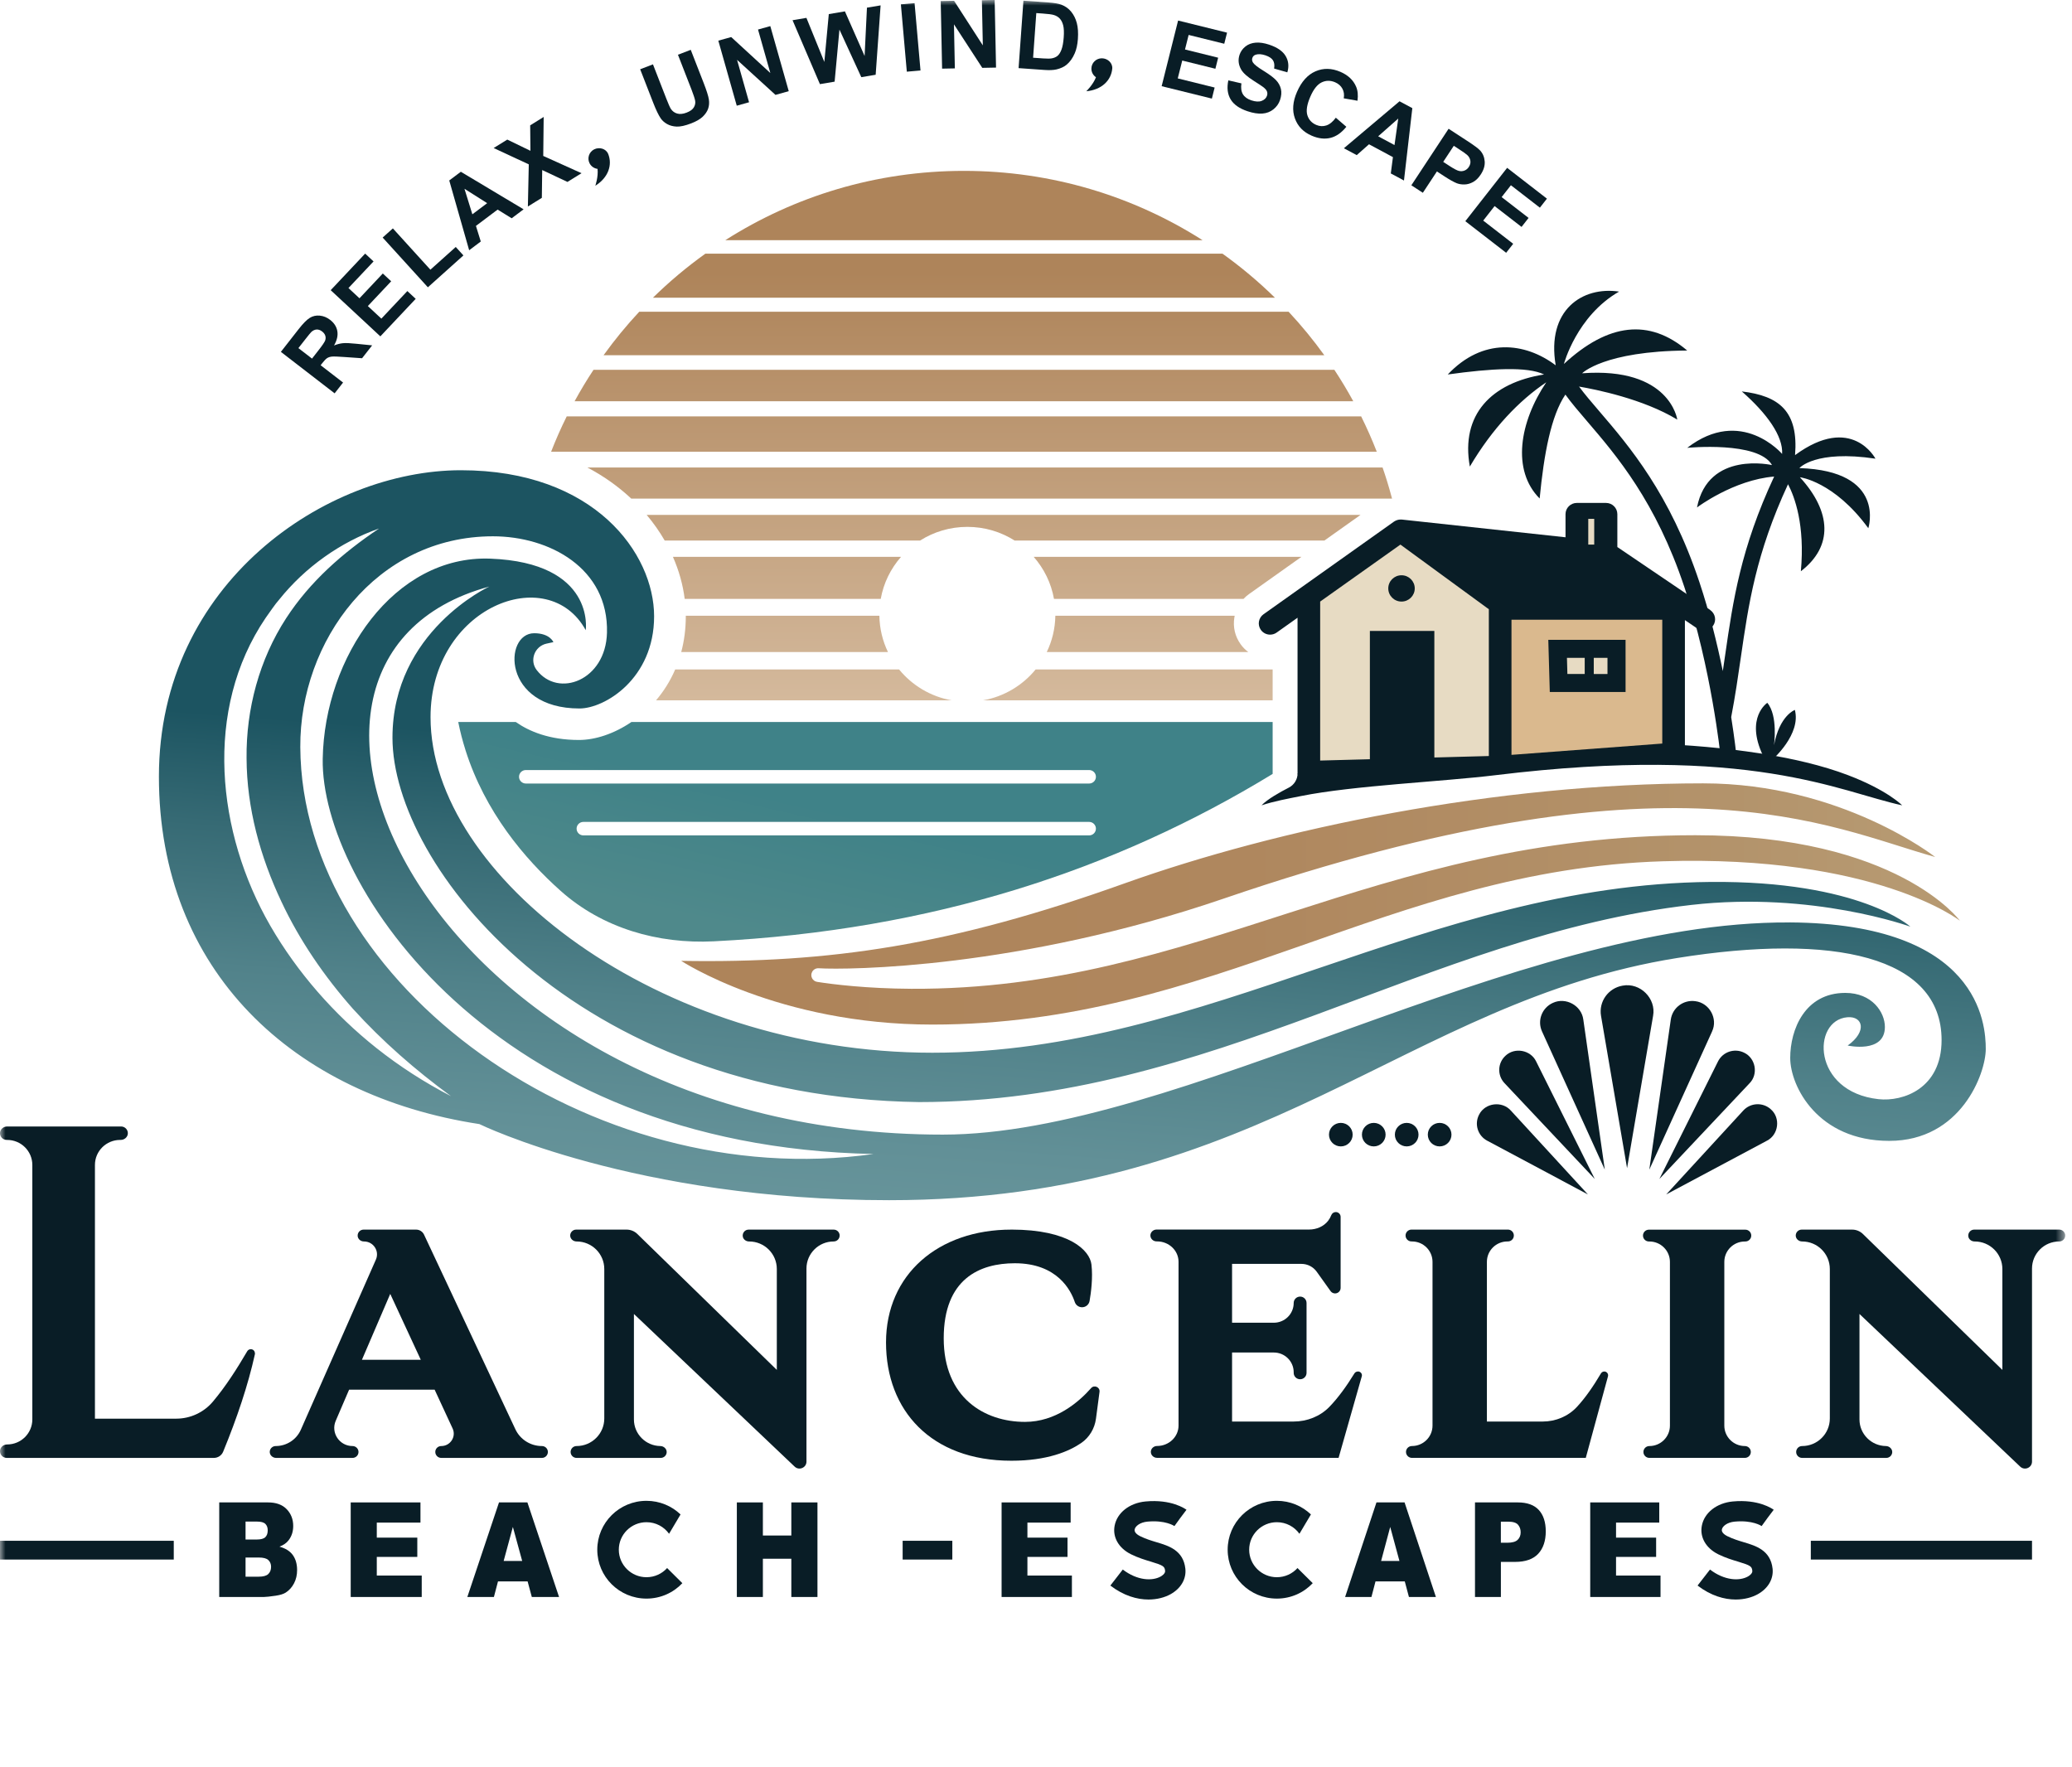
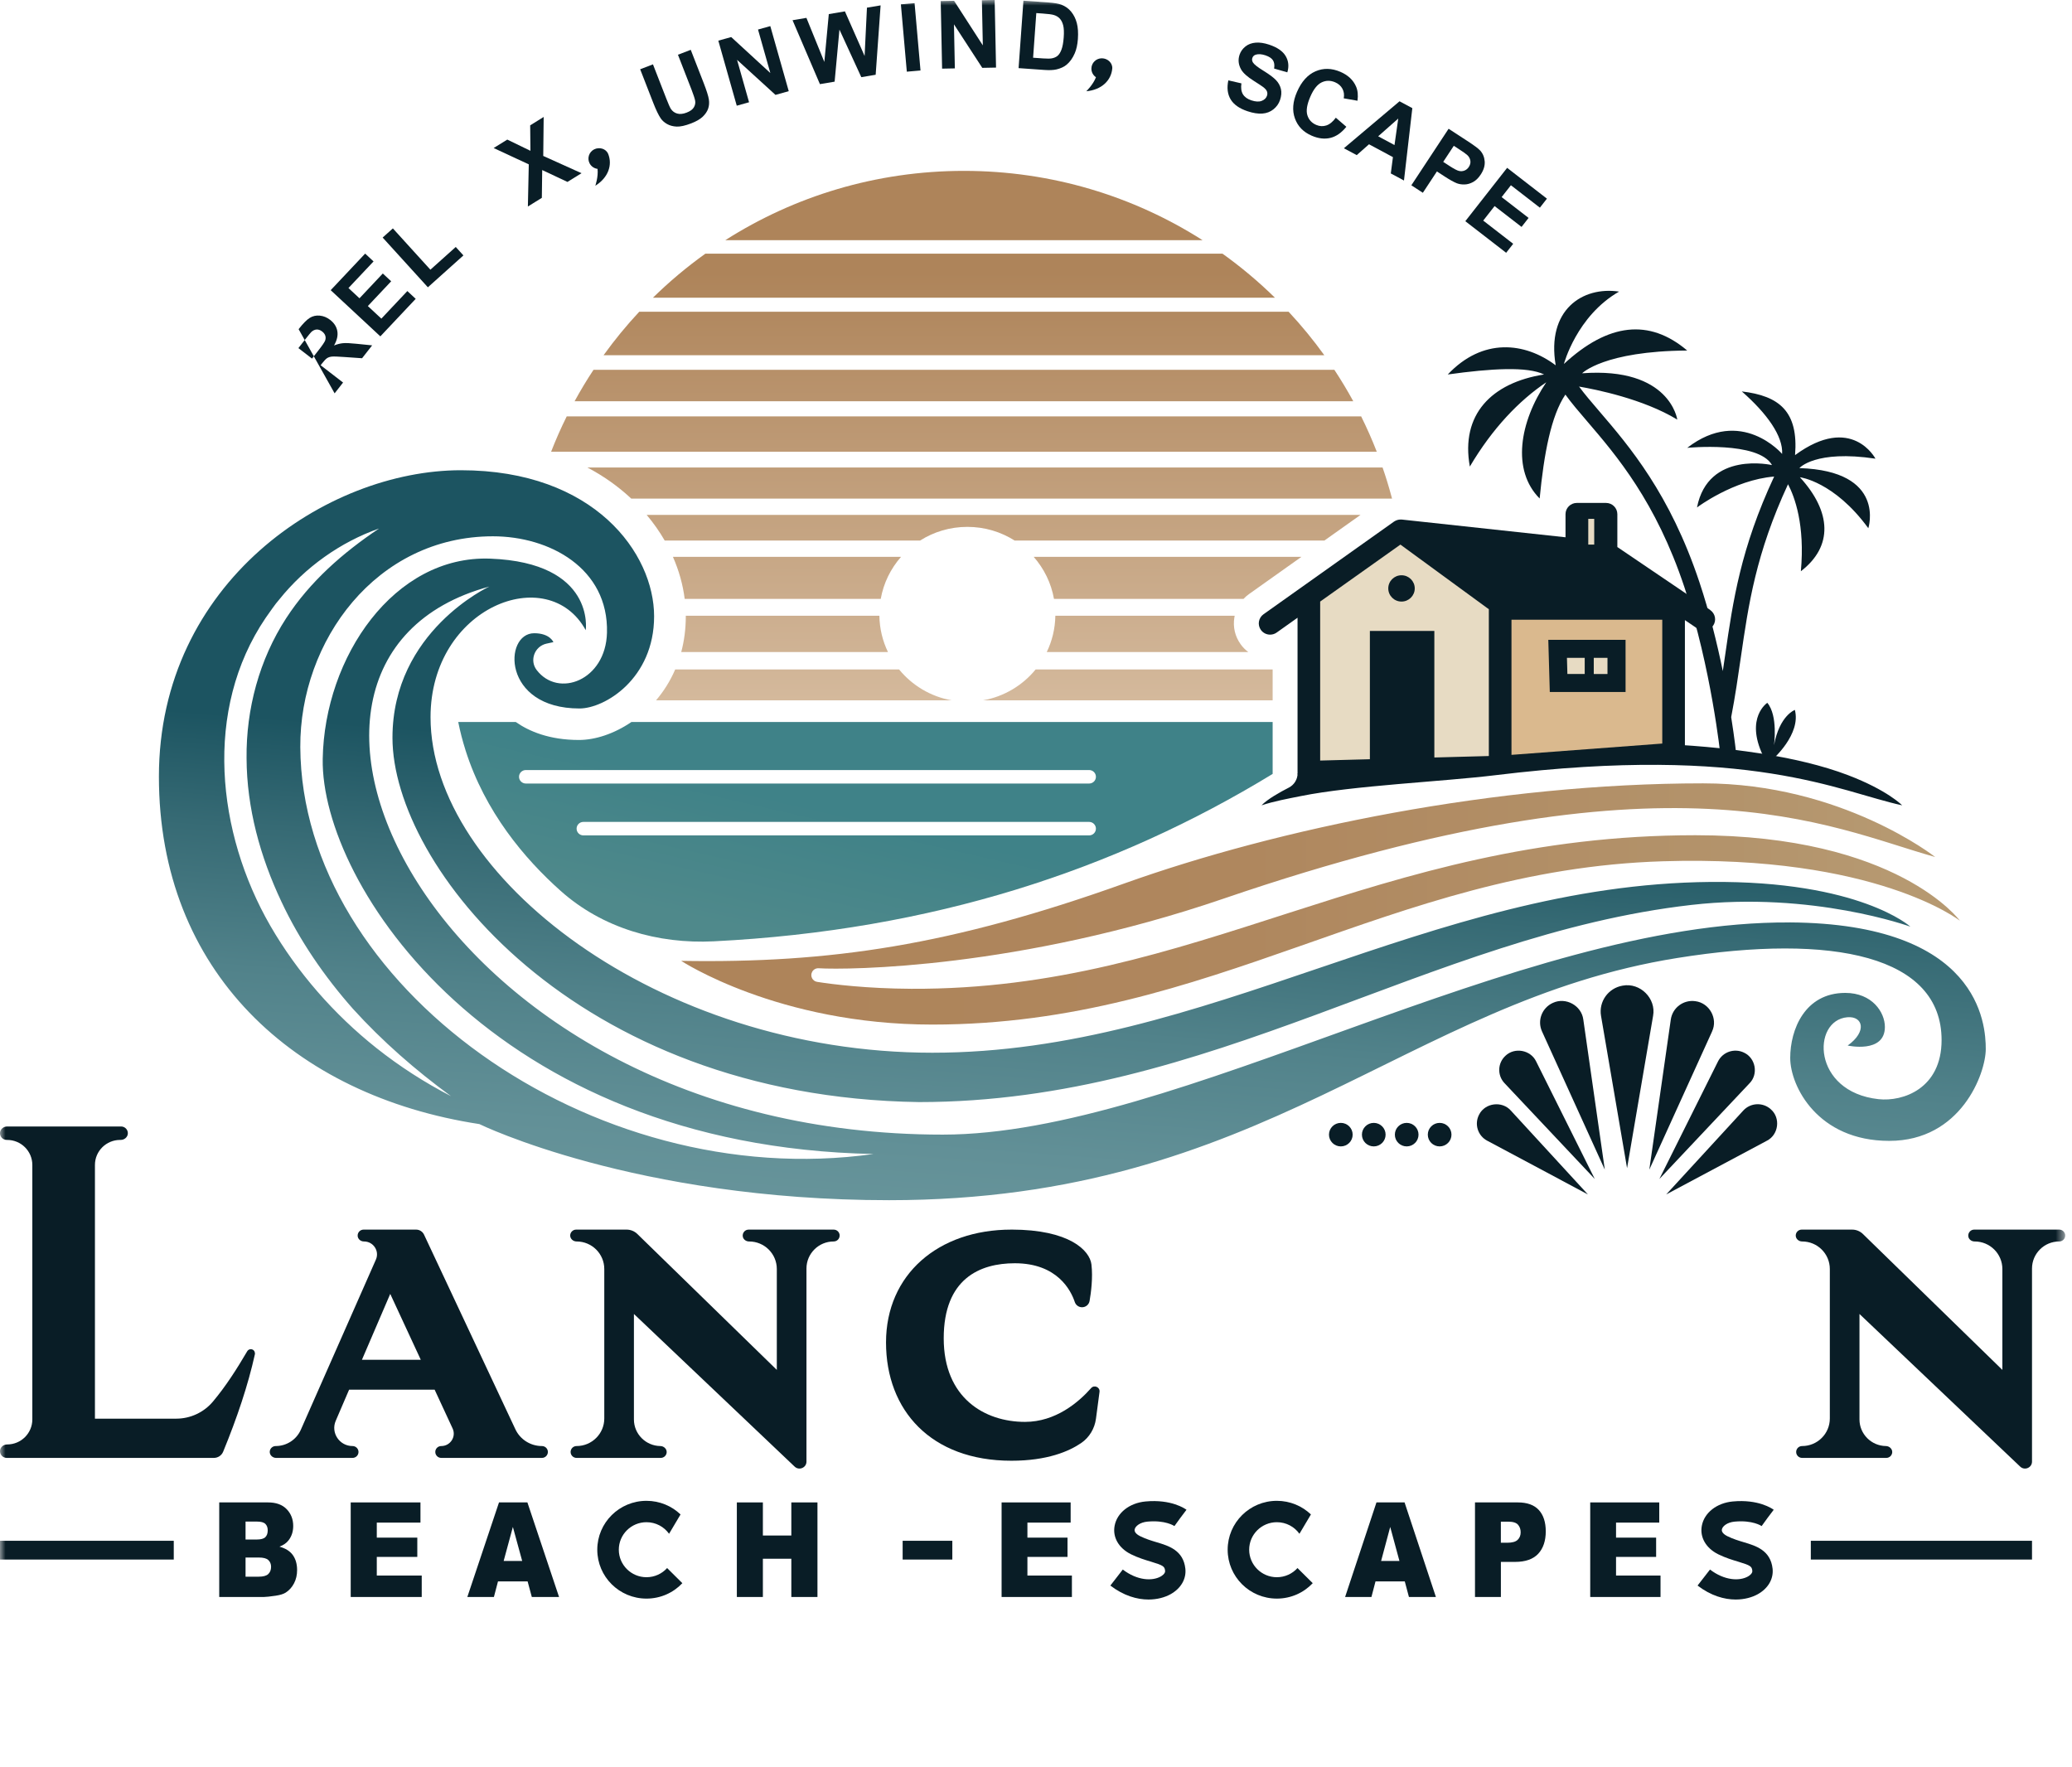
<svg xmlns="http://www.w3.org/2000/svg" width="190" height="162" viewBox="0 0 190 162" fill="none">
  <g clip-path="url(#clip0_31_576)">
    <mask id="mask0_31_576" style="mask-type:luminance" maskUnits="userSpaceOnUse" x="0" y="0" width="190" height="162">
      <path d="M189.376 0H0V162H189.376V0Z" fill="white" />
    </mask>
    <g mask="url(#mask0_31_576)">
      <path d="M165.004 42.922C165.004 42.922 166.447 41.231 171.977 42.06C171.977 42.06 169.817 37.908 164.605 41.733C164.926 37.726 163.163 36.3 159.72 35.893C162.035 37.916 163.52 40.009 163.418 41.625C163.418 41.625 159.677 37.236 154.717 41.066C154.717 41.066 161.242 40.427 162.491 42.648C162.491 42.648 156.631 41.295 155.614 46.532C155.614 46.532 158.963 44.005 162.688 43.699C159.61 50.305 158.919 55.064 158.193 60.084C158.125 60.563 158.052 61.049 157.979 61.538C157.465 59.033 156.766 56.179 155.84 53.4C153.136 45.273 149.392 40.906 146.657 37.716C145.928 36.867 145.296 36.126 144.796 35.448C146.321 35.708 150.681 36.578 153.804 38.477C153.804 38.477 153.146 33.626 145.078 34.23C145.078 34.23 147.076 32.195 154.715 32.143C151.23 29.186 147.46 29.628 143.409 33.374C143.409 33.374 144.572 28.976 148.468 26.739C145.105 26.236 141.794 28.426 142.656 33.498C139.829 31.374 135.967 30.943 132.759 34.339C136.754 33.784 140.064 33.59 141.589 34.339C136.758 35.1 133.921 38.023 134.782 42.784C136.855 39.279 139.288 36.741 141.792 35.056C139.333 38.708 138.605 43.124 141.184 45.712C141.577 41.632 142.228 38.126 143.544 36.184C144.088 36.939 144.766 37.733 145.553 38.65C148.208 41.749 151.847 45.992 154.461 53.852C156.931 61.278 157.764 69.263 157.772 69.344C157.809 69.715 158.125 69.993 158.494 69.993C158.52 69.993 158.544 69.993 158.569 69.989C158.968 69.95 159.26 69.595 159.219 69.199C159.214 69.166 159.075 67.832 158.748 65.756C158.748 65.75 158.752 65.746 158.752 65.74C159.119 63.826 159.38 62.029 159.631 60.291C160.339 55.404 161.009 50.773 163.96 44.404C164.568 45.563 165.525 48.128 165.137 52.382C168.103 50.103 167.953 46.938 165.05 43.763C165.05 43.763 168.185 44.139 171.323 48.437C171.323 48.437 173.011 43.178 165.008 42.924L165.004 42.922Z" fill="#091D26" />
      <path d="M162.06 64.447C162.06 64.447 160.013 65.8 161.655 69.269L162.544 69.636C162.544 69.636 165.177 67.338 164.587 65.097C164.587 65.097 163.182 65.6 162.674 68.335C162.674 68.335 163.06 65.622 162.057 64.445L162.06 64.447Z" fill="#091D26" />
      <path d="M115.679 73.849C116.24 73.269 117.389 72.63 118.176 72.228C118.68 71.972 118.994 71.457 118.989 70.894C118.989 70.894 121.422 70.917 122.578 70.632C125.645 69.859 128.762 69.294 131.893 68.896C143.183 67.591 160.204 67.55 169.453 71.078C173.097 72.467 174.424 73.847 174.424 73.847C168.682 72.612 160.574 68.224 137.131 71.084C132.279 71.676 124.109 72.03 119.311 72.995C118.091 73.239 116.862 73.461 115.677 73.849H115.679Z" fill="#091D26" />
      <path d="M156.821 55.93L148.309 50.163V47.149C148.309 46.58 147.844 46.118 147.271 46.118H144.594C144.021 46.118 143.556 46.58 143.556 47.149V49.268L128.54 47.642C128.527 47.642 128.517 47.642 128.505 47.642C128.473 47.639 128.442 47.642 128.411 47.642C128.378 47.642 128.345 47.642 128.312 47.648C128.28 47.652 128.249 47.656 128.218 47.664C128.187 47.67 128.154 47.679 128.123 47.689C128.092 47.699 128.062 47.71 128.034 47.722C128.002 47.734 127.973 47.749 127.944 47.763C127.915 47.778 127.888 47.794 127.861 47.811C127.849 47.819 127.836 47.823 127.824 47.833L115.864 56.326C115.397 56.658 115.289 57.301 115.623 57.765C115.827 58.047 116.144 58.196 116.468 58.196C116.678 58.196 116.887 58.134 117.07 58.004L118.983 56.645V70.81C118.983 71.088 119.097 71.354 119.297 71.548C119.49 71.735 119.751 71.841 120.021 71.841C120.029 71.841 120.039 71.841 120.048 71.841L138.381 69.645C138.397 69.645 150.243 69.453 150.243 69.453C150.785 69.412 154.504 69.684 154.504 69.146V56.864L155.651 57.641C156.125 57.963 156.77 57.841 157.093 57.371C157.416 56.901 157.295 56.26 156.821 55.938V55.93Z" fill="#091D26" />
      <path d="M138.601 56.825V69.22L152.428 68.183V56.827H138.601V56.825ZM149.063 63.453H142.114L141.977 58.672H149.062L149.063 63.453Z" fill="#DAB98E" />
      <path d="M147.404 60.324H146.147V61.806H147.404V60.324Z" fill="#E7DBC3" />
      <path d="M145.316 60.324V61.804H143.728L143.687 60.324H145.316Z" fill="#E7DBC3" />
      <path d="M128.417 49.938L121.058 55.163V69.742L125.616 69.62V57.856H131.528V69.461L136.525 69.327V55.866L128.417 49.94V49.938ZM128.517 55.163C127.846 55.163 127.303 54.623 127.303 53.957C127.303 53.291 127.846 52.751 128.517 52.751C129.187 52.751 129.731 53.291 129.731 53.957C129.731 54.623 129.187 55.163 128.517 55.163Z" fill="#E7DBC3" />
      <path d="M146.188 47.578H145.642V49.938H146.188V47.578Z" fill="#E7DBC3" />
      <path d="M145.187 93.487L147.159 107.256L141.4 94.58C140.948 93.584 141.394 92.413 142.396 91.963C143.577 91.411 145.021 92.207 145.187 93.487Z" fill="#091D26" />
      <path d="M140.859 97.326L146.238 108.109L137.959 99.322C137.287 98.609 137.324 97.487 138.042 96.819C138.887 96.007 140.354 96.277 140.859 97.326Z" fill="#091D26" />
      <path d="M138.54 101.835L145.609 109.528L136.372 104.6C135.5 104.136 135.174 103.058 135.641 102.192C136.195 101.12 137.741 100.936 138.54 101.835Z" fill="#091D26" />
      <path d="M156.998 94.58L151.239 107.256L153.211 93.487C153.367 92.405 154.372 91.654 155.462 91.807C156.757 91.97 157.548 93.409 156.995 94.58H156.998Z" fill="#091D26" />
      <path d="M160.441 99.324L152.163 108.111L157.541 97.328C157.979 96.452 159.048 96.093 159.93 96.528C160.992 97.029 161.252 98.489 160.441 99.326V99.324Z" fill="#091D26" />
      <path d="M162.026 104.6L152.79 109.528L159.858 101.835C160.524 101.11 161.655 101.058 162.385 101.722C163.297 102.518 163.097 104.052 162.026 104.602V104.6Z" fill="#091D26" />
      <path d="M149.2 107.12L146.812 93.155C146.588 91.846 147.477 90.605 148.794 90.382C150.405 90.079 151.884 91.564 151.586 93.155L149.2 107.12Z" fill="#091D26" />
      <path d="M122.951 105.124C123.551 105.124 124.037 104.641 124.037 104.046C124.037 103.45 123.551 102.967 122.951 102.967C122.352 102.967 121.866 103.45 121.866 104.046C121.866 104.641 122.352 105.124 122.951 105.124Z" fill="#091D26" />
      <path d="M125.973 105.124C126.572 105.124 127.058 104.641 127.058 104.046C127.058 103.45 126.572 102.967 125.973 102.967C125.373 102.967 124.887 103.45 124.887 104.046C124.887 104.641 125.373 105.124 125.973 105.124Z" fill="#091D26" />
      <path d="M128.992 105.124C129.592 105.124 130.077 104.641 130.077 104.046C130.077 103.45 129.592 102.967 128.992 102.967C128.393 102.967 127.907 103.45 127.907 104.046C127.907 104.641 128.393 105.124 128.992 105.124Z" fill="#091D26" />
      <path d="M132.014 105.124C132.613 105.124 133.099 104.641 133.099 104.046C133.099 103.45 132.613 102.967 132.014 102.967C131.414 102.967 130.928 103.45 130.928 104.046C130.928 104.641 131.414 105.124 132.014 105.124Z" fill="#091D26" />
      <path d="M164.115 84.588C138.968 84.432 108.009 104.043 86.451 104.043C39.679 104.043 19.578 60.631 44.867 53.788C44.867 53.788 35.989 57.878 35.989 67.649C35.989 79.356 52.616 100.594 84.276 101.06C111.052 101.06 130.926 85.741 155.104 82.98C166.212 81.712 175.181 84.974 175.181 84.974C175.181 84.974 170.545 80.754 156.863 80.873C130.924 81.102 110.693 96.534 85.499 96.534C60.305 96.534 39.48 80.29 39.48 65.766C39.48 55.654 50.261 51.474 53.712 57.789C53.712 57.789 54.621 51.596 44.956 51.227C36.153 50.891 29.753 60.231 29.593 69.589C29.398 81.057 45.139 105.122 80.097 105.821C54.144 109.47 27.655 90.256 27.537 68.511C27.483 58.781 34.495 49.178 45.201 49.178C50.392 49.178 55.816 52.109 55.659 58.027C55.542 62.406 51.191 64.031 49.211 61.439C48.538 60.559 49.016 59.272 50.101 59.023C50.296 58.977 50.51 58.932 50.746 58.884C50.746 58.884 50.431 58.066 48.984 58.066C46.168 58.066 46.009 64.967 53.139 64.967C55.449 64.967 59.981 62.241 59.981 56.513C59.981 50.786 54.55 43.12 42.261 43.12C29.971 43.12 14.572 53.402 14.572 71.216C14.572 89.03 26.895 100.47 43.96 103.078C43.96 103.078 58.217 110.056 81.529 110.056C115.951 110.056 128.791 91.846 153.795 87.848C168.194 85.545 178.041 87.698 178.041 95.376C178.041 99.825 174.502 101.039 172.255 100.792C166.152 100.12 166.125 93.563 169.398 93.281C170.827 93.157 171.242 94.58 169.429 95.875C169.429 95.875 172.842 96.64 172.842 94.17C172.842 92.825 171.678 91.048 169.211 91.048C165.494 91.048 164.161 94.419 164.161 97.011C164.161 99.602 166.68 104.617 173.243 104.617C179.807 104.617 182.092 98.45 182.092 96.19C182.092 93.93 181.539 84.694 164.11 84.584L164.115 84.588ZM34.512 96.099C30.633 93.017 27.267 89.178 24.791 84.898C19.879 76.387 18.64 65.09 24.366 56.651C24.698 56.194 25.227 55.394 25.609 54.973C27.968 52.027 31.22 49.703 34.759 48.464C31.401 50.718 28.429 53.33 26.25 56.676C23.78 60.466 22.562 65.026 22.61 69.529C22.627 74.088 23.857 78.558 25.804 82.679C27.472 86.242 29.755 89.559 32.368 92.512C35.059 95.481 38.098 98.13 41.352 100.514C38.946 99.272 36.649 97.794 34.512 96.099Z" fill="url(#paint0_linear_31_576)" />
      <path d="M57.902 66.206C56.31 67.292 54.575 67.855 53.087 67.855C50.371 67.855 48.509 67.059 47.297 66.206H42.02C42.196 67.088 42.418 67.942 42.68 68.766C42.682 68.77 42.682 68.775 42.682 68.779C44.471 74.434 48.084 78.731 51.419 81.7C55.243 85.108 60.326 86.576 65.458 86.318C85.488 85.312 102.229 79.795 116.7 70.968V66.206H57.902ZM99.872 76.605H53.496C53.151 76.605 52.873 76.329 52.873 75.987C52.873 75.645 53.151 75.368 53.496 75.368H99.872C100.216 75.368 100.495 75.647 100.495 75.987C100.495 76.327 100.216 76.605 99.872 76.605ZM99.872 71.849H48.217C47.874 71.849 47.594 71.573 47.594 71.23C47.594 70.888 47.874 70.612 48.217 70.612H99.872C100.216 70.612 100.495 70.888 100.495 71.23C100.495 71.573 100.216 71.849 99.872 71.849Z" fill="url(#paint1_linear_31_576)" />
      <path d="M127.583 45.479C127.346 44.596 127.079 43.726 126.78 42.868H53.861C55.459 43.712 56.721 44.658 57.692 45.543C57.757 45.6 57.821 45.66 57.883 45.72H127.649C127.629 45.639 127.606 45.559 127.583 45.479ZM94.966 61.389C93.775 62.845 92.079 63.876 90.143 64.22H116.7V61.389H94.966ZM82.446 61.389H61.915C61.453 62.462 60.851 63.406 60.158 64.22H87.267C85.333 63.876 83.637 62.845 82.446 61.389ZM113.764 59.076C113.249 58.359 113.044 57.486 113.191 56.617C113.199 56.565 113.21 56.513 113.22 56.464H96.774C96.755 57.653 96.475 58.781 95.987 59.791H114.465C114.2 59.592 113.961 59.352 113.764 59.076ZM80.638 56.464H62.887V56.515C62.887 57.693 62.737 58.787 62.468 59.791H81.425C80.937 58.781 80.657 57.653 80.638 56.464ZM94.79 51.064C95.73 52.136 96.39 53.458 96.649 54.917H114.029C114.181 54.755 114.349 54.606 114.536 54.474L119.338 51.064H94.79ZM61.708 51.064C62.256 52.311 62.621 53.608 62.785 54.917H80.763C81.022 53.458 81.682 52.136 82.622 51.064H61.708ZM59.298 47.215C59.929 47.961 60.481 48.751 60.953 49.569H84.37C85.621 48.773 87.109 48.314 88.705 48.314C90.301 48.314 91.789 48.773 93.042 49.569H121.444L124.759 47.215H59.298ZM124.817 38.184H51.967C51.442 39.24 50.964 40.32 50.535 41.425H126.249C125.819 40.32 125.342 39.24 124.817 38.184ZM122.36 33.912H54.424C53.807 34.846 53.228 35.807 52.691 36.792H124.092C123.555 35.807 122.976 34.846 122.36 33.912ZM118.165 28.587H58.618C57.445 29.844 56.354 31.174 55.347 32.572H121.436C120.43 31.174 119.338 29.844 118.165 28.587ZM112.099 23.261H64.684C62.976 24.482 61.37 25.832 59.875 27.298H116.908C115.414 25.832 113.807 24.482 112.099 23.261ZM88.392 15.669C80.334 15.669 72.825 18.001 66.51 22.024H110.273C103.958 18.001 96.45 15.669 88.392 15.669Z" fill="url(#paint2_linear_31_576)" />
      <path d="M62.467 88.11C62.467 88.11 71.331 93.953 85.49 93.953C111.205 93.953 127.346 79.756 152.472 78.978C172.014 78.374 179.721 84.43 179.721 84.43C179.721 84.43 174.004 76.589 155.472 76.589C125.943 76.589 109.868 90.794 83.577 90.671C79.507 90.652 76.376 90.265 74.929 90.036C74.498 89.968 74.265 89.496 74.475 89.114C74.593 88.902 74.821 88.774 75.066 88.788C77.741 88.953 93.443 88.821 112.203 82.403C153.449 68.292 167.625 75.845 177.454 78.587C177.454 78.587 168.9 71.832 156.174 71.832C137.16 71.832 117.223 75.962 103.097 81.013C87.219 86.692 76.118 88.341 62.465 88.11H62.467Z" fill="url(#paint3_linear_31_576)" />
-       <path d="M160.003 132.601C160.306 132.601 160.548 132.844 160.548 133.143C160.548 133.444 160.303 133.686 160.003 133.686H151.246C150.942 133.686 150.7 133.442 150.7 133.143C150.7 132.842 150.943 132.601 151.246 132.601C152.286 132.601 153.13 131.762 153.13 130.729V115.715C153.13 114.68 152.285 113.843 151.246 113.843H151.206C150.902 113.843 150.66 113.6 150.66 113.301C150.66 113 150.905 112.759 151.206 112.759H160.042C160.346 112.759 160.588 113.002 160.588 113.301C160.588 113.602 160.343 113.843 160.042 113.843H160.003C158.96 113.843 158.118 114.682 158.118 115.715V130.729C158.118 131.764 158.963 132.601 160.003 132.601Z" fill="#091D26" />
-       <path d="M147.11 125.766C146.985 125.766 146.869 125.832 146.805 125.939C146.109 127.115 145.384 128.168 144.604 129.009C143.799 129.878 142.652 130.354 141.462 130.354H136.347V115.711C136.347 114.676 137.192 113.839 138.233 113.839H138.273C138.576 113.839 138.818 113.596 138.818 113.295C138.818 112.994 138.574 112.752 138.273 112.752H129.436C129.133 112.752 128.888 112.996 128.888 113.295C128.888 113.594 129.133 113.839 129.436 113.839H129.476C130.517 113.839 131.36 114.678 131.36 115.711V130.725C131.36 131.76 130.515 132.599 129.476 132.599C129.173 132.599 128.928 132.842 128.928 133.141C128.928 133.44 129.173 133.686 129.476 133.686H145.414L147.45 126.208C147.509 125.985 147.342 125.764 147.11 125.764V125.766Z" fill="#091D26" />
      <path d="M189.376 113.297C189.376 113.447 189.317 113.583 189.216 113.682C189.117 113.779 188.979 113.841 188.829 113.841C188.14 113.841 187.514 114.117 187.065 114.567C186.614 115.016 186.333 115.635 186.333 116.319V134.028C186.333 134.589 185.657 134.875 185.25 134.488L170.512 120.49V130.162C170.512 131.498 171.596 132.585 172.938 132.601C173.256 132.605 173.534 132.865 173.515 133.178C173.507 133.314 173.446 133.438 173.357 133.529C173.257 133.626 173.123 133.688 172.971 133.688H165.252C164.95 133.688 164.706 133.444 164.706 133.143C164.706 132.995 164.768 132.859 164.865 132.76C164.965 132.661 165.1 132.601 165.252 132.601C165.955 132.601 166.59 132.319 167.048 131.861C167.509 131.405 167.793 130.772 167.793 130.075V116.367C167.793 114.971 166.656 113.841 165.252 113.841H165.249C164.93 113.841 164.649 113.583 164.668 113.268C164.676 113.132 164.734 113.006 164.828 112.913C164.927 112.814 165.065 112.754 165.213 112.754H169.842C170.209 112.754 170.563 112.899 170.826 113.154L171.529 113.841L183.615 125.618V116.367C183.615 114.971 182.478 113.841 181.073 113.841H181.067C180.805 113.841 180.558 113.672 180.5 113.418C180.455 113.224 180.523 113.039 180.646 112.913C180.745 112.814 180.881 112.754 181.033 112.754H188.83C189.134 112.754 189.378 112.998 189.378 113.297H189.376Z" fill="#091D26" />
      <path d="M76.994 113.297C76.994 113.447 76.934 113.583 76.835 113.682C76.735 113.779 76.598 113.841 76.447 113.841C75.757 113.841 75.133 114.117 74.683 114.567C74.232 115.016 73.952 115.635 73.952 116.319V134.028C73.952 134.589 73.275 134.875 72.869 134.488L58.13 120.49V130.162C58.13 131.498 59.214 132.585 60.556 132.601C60.874 132.605 61.152 132.865 61.133 133.178C61.125 133.314 61.065 133.438 60.975 133.529C60.876 133.626 60.741 133.688 60.589 133.688H52.869C52.569 133.688 52.324 133.444 52.324 133.143C52.324 132.995 52.386 132.859 52.483 132.76C52.583 132.661 52.718 132.601 52.869 132.601C53.573 132.601 54.208 132.319 54.666 131.861C55.127 131.405 55.412 130.772 55.412 130.075V116.367C55.412 114.971 54.274 113.841 52.869 113.841H52.867C52.548 113.841 52.268 113.583 52.286 113.268C52.294 113.132 52.353 113.006 52.446 112.913C52.546 112.814 52.683 112.754 52.832 112.754H57.46C57.827 112.754 58.182 112.899 58.444 113.154L59.147 113.841L71.233 125.618V116.367C71.233 114.971 70.096 113.841 68.691 113.841H68.685C68.424 113.841 68.177 113.672 68.118 113.418C68.073 113.224 68.141 113.039 68.264 112.913C68.363 112.814 68.5 112.754 68.652 112.754H76.448C76.751 112.754 76.996 112.998 76.996 113.297H76.994Z" fill="#091D26" />
-       <path d="M124.516 125.766C124.385 125.766 124.265 125.832 124.198 125.94C123.474 127.115 122.716 128.168 121.901 129.009C121.058 129.878 119.861 130.354 118.62 130.354H112.979V124.024H116.808C117.815 124.024 118.63 124.834 118.63 125.834V125.89C118.63 126.214 118.894 126.476 119.22 126.476C119.545 126.476 119.809 126.214 119.809 125.89V119.482C119.809 119.158 119.545 118.896 119.22 118.896C118.894 118.896 118.63 119.158 118.63 119.482C118.63 120.482 117.815 121.292 116.808 121.292H112.979V115.897H119.342C119.896 115.897 120.417 116.163 120.739 116.612L122.011 118.393C122.106 118.527 122.26 118.606 122.426 118.606C122.706 118.606 122.934 118.379 122.934 118.101V111.585C122.934 111.342 122.735 111.144 122.49 111.144C122.303 111.144 122.142 111.262 122.075 111.435C122.005 111.616 121.911 111.785 121.791 111.94C121.38 112.472 120.718 112.748 120.043 112.748H106.06C105.745 112.748 105.49 112.992 105.49 113.291C105.49 113.589 105.745 113.835 106.06 113.835H106.102C107.189 113.835 108.071 114.674 108.071 115.707V130.721C108.071 131.756 107.189 132.595 106.102 132.595C105.787 132.595 105.531 132.838 105.531 133.137C105.531 133.436 105.787 133.682 106.102 133.682H122.748L124.875 126.203C124.939 125.981 124.761 125.76 124.518 125.76L124.516 125.766Z" fill="#091D26" />
      <path d="M92.742 112.754C86.026 112.754 81.247 116.878 81.247 123.1C81.247 129.323 85.366 133.948 92.742 133.948C96.039 133.948 98.027 133.086 99.142 132.325C99.895 131.809 100.381 130.991 100.499 130.092L100.825 127.632C100.881 127.201 100.341 126.962 100.053 127.288C98.907 128.585 96.807 130.385 93.989 130.385C90.301 130.385 86.538 128.203 86.538 122.725C86.538 117.247 89.855 115.839 93.059 115.839C96.956 115.839 98.204 118.329 98.558 119.398C98.654 119.682 98.92 119.874 99.223 119.874C99.561 119.874 99.851 119.635 99.912 119.303C100.044 118.548 100.229 117.173 100.084 115.948C99.93 114.664 98.058 112.752 92.746 112.752L92.742 112.754Z" fill="#091D26" />
      <path d="M49.694 132.601C48.648 132.601 47.698 131.999 47.258 131.059L40.254 116.134L38.882 113.212C38.751 112.934 38.469 112.754 38.16 112.754H33.343C33.192 112.754 33.055 112.814 32.955 112.913C32.845 113.022 32.783 113.179 32.798 113.346C32.822 113.633 33.084 113.841 33.372 113.841H33.383C34.242 113.845 34.815 114.721 34.47 115.503L27.586 131.106C27.186 132.014 26.281 132.601 25.283 132.601C25.131 132.601 24.994 132.661 24.895 132.76C24.806 132.849 24.747 132.966 24.737 133.096C24.708 133.42 24.992 133.688 25.318 133.688H32.326C32.478 133.688 32.615 133.626 32.715 133.529C32.814 133.43 32.874 133.294 32.874 133.143C32.874 132.844 32.629 132.601 32.326 132.601C31.125 132.601 30.313 131.381 30.787 130.284L32.013 127.43H39.855L41.503 130.987C41.854 131.741 41.298 132.601 40.462 132.601C40.158 132.601 39.916 132.844 39.916 133.143C39.916 133.442 40.16 133.688 40.462 133.688H49.694C49.997 133.688 50.24 133.444 50.24 133.143C50.24 132.842 49.995 132.601 49.694 132.601ZM33.188 124.692L35.784 118.649L38.586 124.692H33.188Z" fill="#091D26" />
      <path d="M23.145 123.748C22.961 123.674 22.763 123.752 22.67 123.909C21.684 125.587 20.703 127.121 19.526 128.523C18.692 129.515 17.459 130.09 16.158 130.09H8.706V106.825C8.706 105.557 9.739 104.53 11.015 104.53H11.067C11.403 104.53 11.704 104.281 11.723 103.947C11.742 103.592 11.457 103.297 11.103 103.297H0.656C0.319 103.297 0.019 103.547 -0 103.881C-0.019 104.235 0.266 104.53 0.62 104.53H0.656C1.932 104.53 2.965 105.557 2.965 106.825V130.16C2.965 131.428 1.932 132.455 0.656 132.455C0.319 132.455 0.019 132.704 -0 133.038C-0.019 133.393 0.266 133.688 0.62 133.688H19.611C19.983 133.688 20.321 133.465 20.462 133.123C21.736 130.022 22.741 127.034 23.369 124.204C23.411 124.018 23.322 123.82 23.143 123.748H23.145Z" fill="#091D26" />
      <path d="M15.934 141.288H0V143.009H15.934V141.288Z" fill="#091D26" />
      <path d="M186.333 141.288H166.05V143.009H186.333V141.288Z" fill="#091D26" />
      <path d="M87.327 141.288H82.772V143.009H87.327V141.288Z" fill="#091D26" />
      <path d="M20.107 137.77H24.575C25.32 137.77 25.891 137.976 26.289 138.391C26.688 138.805 26.887 139.318 26.887 139.929C26.887 140.442 26.744 140.881 26.459 141.248C26.271 141.494 25.993 141.685 25.627 141.827C26.181 141.978 26.59 142.233 26.852 142.598C27.113 142.964 27.244 143.421 27.244 143.974C27.244 144.424 27.151 144.828 26.964 145.186C26.777 145.545 26.524 145.83 26.2 146.038C26.001 146.168 25.698 146.262 25.293 146.323C24.756 146.4 24.399 146.44 24.224 146.44H20.103V137.768L20.107 137.77ZM22.517 141.172H23.554C23.926 141.172 24.185 141.099 24.332 140.955C24.478 140.811 24.55 140.603 24.55 140.331C24.55 140.079 24.478 139.881 24.332 139.739C24.187 139.597 23.932 139.527 23.571 139.527H22.517V141.172ZM22.517 144.58H23.735C24.146 144.58 24.436 144.497 24.604 144.335C24.772 144.172 24.857 143.952 24.857 143.674C24.857 143.419 24.774 143.214 24.606 143.056C24.44 142.899 24.148 142.823 23.729 142.823H22.517V144.58Z" fill="#091D26" />
      <path d="M32.16 137.77H38.556V139.621H34.551V140.999H38.266V142.767H34.551V144.477H38.672V146.442H32.16V137.77Z" fill="#091D26" />
      <path d="M48.377 145.011H45.666L45.291 146.442H42.854L45.758 137.77H48.362L51.265 146.442H48.767L48.381 145.011H48.377ZM47.883 143.136L47.03 140.019L46.185 143.136H47.881H47.883Z" fill="#091D26" />
      <path d="M67.568 137.77H69.955V140.805H72.564V137.77H74.96V146.442H72.564V142.935H69.955V146.442H67.568V137.77Z" fill="#091D26" />
      <path d="M91.843 137.77H98.177V139.621H94.213V140.999H97.89V142.767H94.213V144.477H98.293V146.442H91.845V137.77H91.843Z" fill="#091D26" />
      <path d="M128.816 145.011H126.133L125.759 146.442H123.345L126.22 137.77H128.797L131.671 146.442H129.198L128.816 145.011ZM128.326 143.136L127.481 140.019L126.647 143.136H128.326Z" fill="#091D26" />
      <path d="M135.255 137.77H139.184C140.039 137.77 140.68 138.001 141.106 138.463C141.531 138.925 141.745 139.58 141.745 140.432C141.745 141.284 141.512 141.992 141.047 142.485C140.583 142.978 139.875 143.225 138.922 143.225H137.63V146.444H135.255V137.772V137.77ZM137.63 141.468H138.208C138.665 141.468 138.985 141.38 139.167 141.201C139.352 141.022 139.443 140.793 139.443 140.512C139.443 140.232 139.364 140.009 139.203 139.819C139.043 139.63 138.742 139.535 138.3 139.535H137.627V141.468H137.63Z" fill="#091D26" />
      <path d="M145.818 137.77H152.152V139.621H148.189V140.999H151.865V142.767H148.189V144.477H152.268V146.442H145.821V137.77H145.818Z" fill="#091D26" />
      <path d="M120.376 145.176C119.554 146.047 118.385 146.59 117.086 146.59C114.594 146.59 112.575 144.584 112.575 142.106C112.575 139.628 114.594 137.624 117.086 137.624C118.298 137.624 119.4 138.098 120.21 138.873L119.157 140.646C118.697 140.003 117.941 139.584 117.086 139.584C115.686 139.584 114.548 140.714 114.548 142.106C114.548 143.498 115.686 144.629 117.086 144.629C117.838 144.629 118.514 144.304 118.979 143.788L120.376 145.176Z" fill="#091D26" />
      <path d="M62.571 145.176C61.75 146.047 60.581 146.59 59.282 146.59C56.79 146.59 54.77 144.584 54.77 142.106C54.77 139.628 56.79 137.624 59.282 137.624C60.494 137.624 61.596 138.098 62.405 138.873L61.353 140.646C60.892 140.003 60.137 139.584 59.282 139.584C57.881 139.584 56.744 140.714 56.744 142.106C56.744 143.498 57.881 144.629 59.282 144.629C60.033 144.629 60.71 144.304 61.175 143.788L62.571 145.176Z" fill="#091D26" />
      <path d="M105.317 146.675C104.267 146.675 103.041 146.331 101.819 145.394L102.958 143.925C104.303 144.953 105.67 144.989 106.43 144.566C106.534 144.508 106.868 144.301 106.839 144.043C106.795 143.646 106.695 143.549 105.542 143.202C105.023 143.047 104.379 142.854 103.711 142.525C102.586 141.966 102.009 140.964 102.209 139.912C102.433 138.716 103.572 137.821 105.043 137.683C107.405 137.461 108.663 138.343 108.8 138.444L108.239 139.186L107.694 139.939C107.66 139.916 106.853 139.378 105.22 139.531C104.533 139.595 104.101 139.951 104.045 140.252C103.989 140.551 104.377 140.78 104.548 140.865C105.073 141.125 105.585 141.279 106.081 141.427C107.164 141.751 108.511 142.156 108.696 143.846C108.798 144.781 108.291 145.656 107.343 146.186C106.822 146.475 106.121 146.675 105.317 146.675Z" fill="#091D26" />
      <path d="M159.165 146.675C158.114 146.675 156.888 146.331 155.665 145.394L156.805 143.925C158.149 144.953 159.518 144.989 160.276 144.566C160.38 144.508 160.714 144.301 160.686 144.043C160.642 143.646 160.543 143.549 159.389 143.202C158.87 143.047 158.226 142.854 157.558 142.525C156.434 141.966 155.857 140.964 156.055 139.912C156.279 138.716 157.419 137.821 158.891 137.683C161.252 137.461 162.51 138.343 162.647 138.444L162.087 139.186L161.541 139.939C161.507 139.916 160.7 139.378 159.067 139.531C158.381 139.595 157.948 139.951 157.893 140.252C157.836 140.551 158.225 140.78 158.395 140.865C158.919 141.125 159.433 141.279 159.928 141.427C161.011 141.751 162.358 142.156 162.544 143.846C162.644 144.781 162.138 145.656 161.189 146.186C160.669 146.475 159.967 146.675 159.165 146.675Z" fill="#091D26" />
-       <path d="M30.683 36.067L25.756 32.265L27.383 30.184C27.792 29.661 28.134 29.316 28.408 29.147C28.682 28.978 28.987 28.91 29.326 28.943C29.664 28.976 29.977 29.104 30.27 29.329C30.639 29.613 30.861 29.958 30.932 30.36C31.004 30.762 30.903 31.201 30.631 31.679C30.923 31.562 31.2 31.491 31.459 31.469C31.718 31.446 32.131 31.465 32.698 31.525L34.126 31.669L33.202 32.85L31.571 32.737C30.99 32.696 30.612 32.681 30.44 32.698C30.268 32.714 30.12 32.762 30.002 32.836C29.884 32.912 29.734 33.063 29.558 33.292L29.402 33.492L31.459 35.079L30.687 36.067H30.683ZM28.612 32.883L29.184 32.151C29.556 31.677 29.767 31.366 29.819 31.217C29.871 31.069 29.873 30.923 29.828 30.78C29.782 30.638 29.685 30.508 29.537 30.395C29.371 30.267 29.203 30.207 29.033 30.217C28.863 30.228 28.701 30.302 28.549 30.44C28.475 30.512 28.282 30.747 27.968 31.149L27.364 31.921L28.614 32.885L28.612 32.883Z" fill="#091D26" />
+       <path d="M30.683 36.067L27.383 30.184C27.792 29.661 28.134 29.316 28.408 29.147C28.682 28.978 28.987 28.91 29.326 28.943C29.664 28.976 29.977 29.104 30.27 29.329C30.639 29.613 30.861 29.958 30.932 30.36C31.004 30.762 30.903 31.201 30.631 31.679C30.923 31.562 31.2 31.491 31.459 31.469C31.718 31.446 32.131 31.465 32.698 31.525L34.126 31.669L33.202 32.85L31.571 32.737C30.99 32.696 30.612 32.681 30.44 32.698C30.268 32.714 30.12 32.762 30.002 32.836C29.884 32.912 29.734 33.063 29.558 33.292L29.402 33.492L31.459 35.079L30.687 36.067H30.683ZM28.612 32.883L29.184 32.151C29.556 31.677 29.767 31.366 29.819 31.217C29.871 31.069 29.873 30.923 29.828 30.78C29.782 30.638 29.685 30.508 29.537 30.395C29.371 30.267 29.203 30.207 29.033 30.217C28.863 30.228 28.701 30.302 28.549 30.44C28.475 30.512 28.282 30.747 27.968 31.149L27.364 31.921L28.614 32.885L28.612 32.883Z" fill="#091D26" />
      <path d="M34.879 30.846L30.324 26.609L33.484 23.255L34.254 23.972L31.953 26.413L32.964 27.352L35.103 25.079L35.871 25.793L33.731 28.065L34.97 29.218L37.353 26.69L38.12 27.403L34.877 30.844L34.879 30.846Z" fill="#091D26" />
      <path d="M39.235 26.345L35.089 21.783L36.025 20.944L39.467 24.731L41.792 22.647L42.495 23.422L39.235 26.345Z" fill="#091D26" />
-       <path d="M48.013 19.195L46.92 20.016L45.631 19.22L43.643 20.715L44.087 22.145L43.022 22.948L41.196 16.548L42.258 15.75L48.015 19.195H48.013ZM44.674 18.63L42.591 17.311L43.315 19.651L44.672 18.63H44.674Z" fill="#091D26" />
      <path d="M48.406 18.937L48.489 15.072L45.268 13.575L46.517 12.8L48.64 13.828L48.617 11.494L49.854 10.725L49.815 14.3L53.324 15.882L52.035 16.682L49.719 15.593L49.686 18.142L48.406 18.937Z" fill="#091D26" />
      <path d="M58.701 6.352L59.876 5.901L61.096 9.033C61.289 9.53 61.43 9.845 61.515 9.981C61.658 10.197 61.851 10.342 62.096 10.412C62.341 10.482 62.627 10.455 62.955 10.329C63.289 10.202 63.514 10.037 63.63 9.837C63.746 9.637 63.783 9.431 63.742 9.22C63.7 9.01 63.588 8.676 63.412 8.218L62.167 5.02L63.341 4.569L64.524 7.606C64.794 8.301 64.954 8.802 65.001 9.113C65.049 9.424 65.026 9.711 64.933 9.973C64.84 10.235 64.671 10.48 64.433 10.707C64.194 10.934 63.841 11.136 63.383 11.313C62.827 11.527 62.38 11.624 62.044 11.608C61.708 11.591 61.415 11.513 61.17 11.373C60.923 11.233 60.73 11.061 60.591 10.859C60.386 10.558 60.158 10.084 59.905 9.437L58.703 6.352H58.701Z" fill="#091D26" />
      <path d="M67.56 9.694L65.869 3.728L67.05 3.398L70.638 6.695L69.509 2.709L70.636 2.394L72.327 8.361L71.111 8.701L67.587 5.486L68.689 9.377L67.562 9.692L67.56 9.694Z" fill="#091D26" />
      <path d="M75.187 7.717L72.676 1.854L73.948 1.639L75.591 5.68L76 1.293L77.478 1.043L79.283 5.132L79.499 0.703L80.751 0.493L80.298 6.855L78.98 7.076L76.976 2.713L76.534 7.488L75.187 7.715V7.717Z" fill="#091D26" />
      <path d="M83.154 6.573L82.61 0.398L83.865 0.289L84.409 6.464L83.154 6.573Z" fill="#091D26" />
      <path d="M86.389 6.297L86.263 0.099L87.487 0.074L90.124 4.161L90.039 0.023L91.21 0L91.336 6.198L90.073 6.222L87.477 2.231L87.559 6.272L86.389 6.295V6.297Z" fill="#091D26" />
      <path d="M93.847 0.064L96.145 0.227C96.664 0.264 97.054 0.332 97.321 0.429C97.678 0.561 97.977 0.773 98.218 1.064C98.459 1.355 98.633 1.703 98.741 2.107C98.849 2.511 98.882 3.004 98.841 3.583C98.803 4.093 98.71 4.526 98.554 4.886C98.365 5.326 98.118 5.674 97.809 5.932C97.577 6.128 97.269 6.27 96.89 6.363C96.606 6.431 96.232 6.447 95.767 6.414L93.403 6.247L93.847 0.064ZM95.028 1.198L94.734 5.293L95.672 5.359C96.022 5.383 96.278 5.381 96.435 5.354C96.643 5.317 96.817 5.245 96.96 5.134C97.103 5.022 97.228 4.831 97.332 4.561C97.436 4.291 97.506 3.915 97.541 3.437C97.577 2.959 97.56 2.59 97.494 2.328C97.427 2.066 97.324 1.858 97.18 1.703C97.037 1.548 96.85 1.437 96.62 1.371C96.448 1.32 96.105 1.274 95.593 1.239L95.028 1.2V1.198Z" fill="#091D26" />
-       <path d="M106.523 7.899L108.03 1.884L112.519 2.994L112.263 4.012L108.997 3.204L108.663 4.538L111.703 5.291L111.45 6.305L108.41 5.552L107.999 7.189L111.381 8.027L111.128 9.041L106.523 7.903V7.899Z" fill="#091D26" />
      <path d="M112.637 7.369L113.836 7.645C113.776 8.055 113.822 8.387 113.973 8.641C114.125 8.895 114.384 9.082 114.747 9.202C115.131 9.33 115.449 9.346 115.698 9.249C115.947 9.152 116.109 8.996 116.181 8.779C116.229 8.641 116.227 8.509 116.179 8.383C116.132 8.257 116.015 8.125 115.835 7.985C115.71 7.89 115.422 7.699 114.965 7.41C114.378 7.039 113.994 6.695 113.814 6.379C113.56 5.934 113.511 5.48 113.668 5.014C113.77 4.715 113.951 4.464 114.208 4.26C114.465 4.056 114.781 3.94 115.148 3.911C115.515 3.882 115.926 3.944 116.381 4.095C117.124 4.342 117.628 4.691 117.894 5.14C118.159 5.589 118.211 6.086 118.047 6.633L116.835 6.286C116.887 5.967 116.85 5.713 116.727 5.526C116.605 5.338 116.375 5.187 116.038 5.074C115.692 4.959 115.395 4.938 115.152 5.014C114.994 5.064 114.891 5.163 114.839 5.315C114.791 5.453 114.81 5.594 114.895 5.732C115.003 5.907 115.324 6.161 115.86 6.49C116.395 6.82 116.777 7.105 117.005 7.344C117.234 7.583 117.385 7.855 117.458 8.158C117.53 8.464 117.503 8.802 117.377 9.173C117.263 9.509 117.061 9.793 116.775 10.024C116.487 10.255 116.146 10.385 115.754 10.414C115.362 10.443 114.907 10.371 114.395 10.2C113.648 9.95 113.131 9.587 112.846 9.109C112.562 8.633 112.492 8.051 112.637 7.369Z" fill="#091D26" />
      <path d="M122.492 10.791L123.459 11.626C123.017 12.173 122.532 12.513 122.001 12.643C121.469 12.773 120.896 12.707 120.282 12.443C119.523 12.117 119.008 11.589 118.744 10.864C118.479 10.138 118.541 9.325 118.931 8.431C119.342 7.484 119.909 6.853 120.629 6.54C121.349 6.227 122.11 6.243 122.912 6.587C123.613 6.888 124.092 7.338 124.35 7.938C124.505 8.292 124.549 8.725 124.48 9.237L123.219 9.016C123.279 8.692 123.239 8.398 123.098 8.136C122.957 7.872 122.733 7.676 122.426 7.544C122 7.363 121.592 7.365 121.195 7.554C120.799 7.744 120.454 8.177 120.16 8.855C119.846 9.575 119.755 10.144 119.882 10.56C120.01 10.977 120.282 11.276 120.699 11.455C121.006 11.587 121.314 11.604 121.619 11.505C121.924 11.406 122.216 11.169 122.494 10.793L122.492 10.791Z" fill="#091D26" />
      <path d="M128.741 16.552L127.535 15.905L127.73 14.408L125.537 13.23L124.41 14.226L123.233 13.595L128.336 9.288L129.509 9.917L128.743 16.55L128.741 16.552ZM127.874 13.3L128.218 10.872L126.377 12.498L127.876 13.303L127.874 13.3Z" fill="#091D26" />
      <path d="M129.417 16.993L132.835 11.808L134.527 12.909C135.168 13.325 135.569 13.624 135.728 13.802C135.975 14.074 136.114 14.406 136.145 14.797C136.175 15.189 136.054 15.591 135.782 16.003C135.573 16.321 135.338 16.552 135.079 16.692C134.819 16.834 134.56 16.909 134.298 16.915C134.037 16.921 133.803 16.886 133.591 16.806C133.307 16.692 132.927 16.48 132.449 16.168L131.763 15.721L130.474 17.678L129.42 16.991L129.417 16.993ZM133.311 13.371L132.341 14.843L132.918 15.218C133.333 15.488 133.63 15.643 133.805 15.678C133.981 15.715 134.147 15.7 134.303 15.636C134.458 15.573 134.587 15.463 134.689 15.311C134.813 15.121 134.861 14.929 134.83 14.736C134.799 14.542 134.709 14.373 134.558 14.23C134.448 14.125 134.203 13.948 133.823 13.703L133.315 13.371H133.311Z" fill="#091D26" />
      <path d="M134.369 20.282L138.202 15.391L141.852 18.216L141.205 19.043L138.549 16.987L137.698 18.072L140.17 19.983L139.524 20.807L137.053 18.896L136.009 20.228L138.758 22.356L138.113 23.18L134.369 20.284V20.282Z" fill="#091D26" />
      <path d="M101.993 6.297C102.039 5.773 101.565 5.346 101.036 5.346C100.507 5.346 100.08 5.771 100.08 6.297C100.08 6.624 100.246 6.913 100.499 7.082C100.235 7.775 99.611 8.369 99.611 8.369C101.028 8.239 101.898 7.363 101.991 6.295L101.993 6.297Z" fill="#091D26" />
      <path d="M55.769 14.115C55.571 13.628 54.955 13.459 54.484 13.696C54.013 13.934 53.824 14.505 54.063 14.973C54.212 15.265 54.492 15.447 54.795 15.486C54.876 16.222 54.59 17.032 54.59 17.032C55.796 16.28 56.171 15.107 55.769 14.113V14.115Z" fill="#091D26" />
    </g>
  </g>
  <defs>
    <linearGradient id="paint0_linear_31_576" x1="95.859" y1="114.987" x2="99.202" y2="71.483" gradientUnits="userSpaceOnUse">
      <stop stop-color="#69969C" />
      <stop offset="0.2" stop-color="#629097" />
      <stop offset="0.47" stop-color="#51828A" />
      <stop offset="0.77" stop-color="#366A74" />
      <stop offset="1" stop-color="#1C5461" />
    </linearGradient>
    <linearGradient id="paint1_linear_31_576" x1="74.525" y1="89.539" x2="78.372" y2="72.65" gradientUnits="userSpaceOnUse">
      <stop offset="0.16" stop-color="#4F898B" />
      <stop offset="0.75" stop-color="#428388" />
      <stop offset="0.88" stop-color="#3F8288" />
    </linearGradient>
    <linearGradient id="paint2_linear_31_576" x1="89.093" y1="15.669" x2="89.093" y2="64.22" gradientUnits="userSpaceOnUse">
      <stop offset="0.19" stop-color="#AE845A" />
      <stop offset="0.26" stop-color="#B1885F" />
      <stop offset="1" stop-color="#D4B99C" />
    </linearGradient>
    <linearGradient id="paint3_linear_31_576" x1="72.858" y1="82.892" x2="173.789" y2="82.892" gradientUnits="userSpaceOnUse">
      <stop stop-color="#AE845A" />
      <stop offset="0.41" stop-color="#AF875E" />
      <stop offset="0.85" stop-color="#B3936B" />
      <stop offset="1" stop-color="#B69971" />
    </linearGradient>
    <clipPath id="clip0_31_576">
      <rect width="190" height="162" fill="white" />
    </clipPath>
  </defs>
</svg>